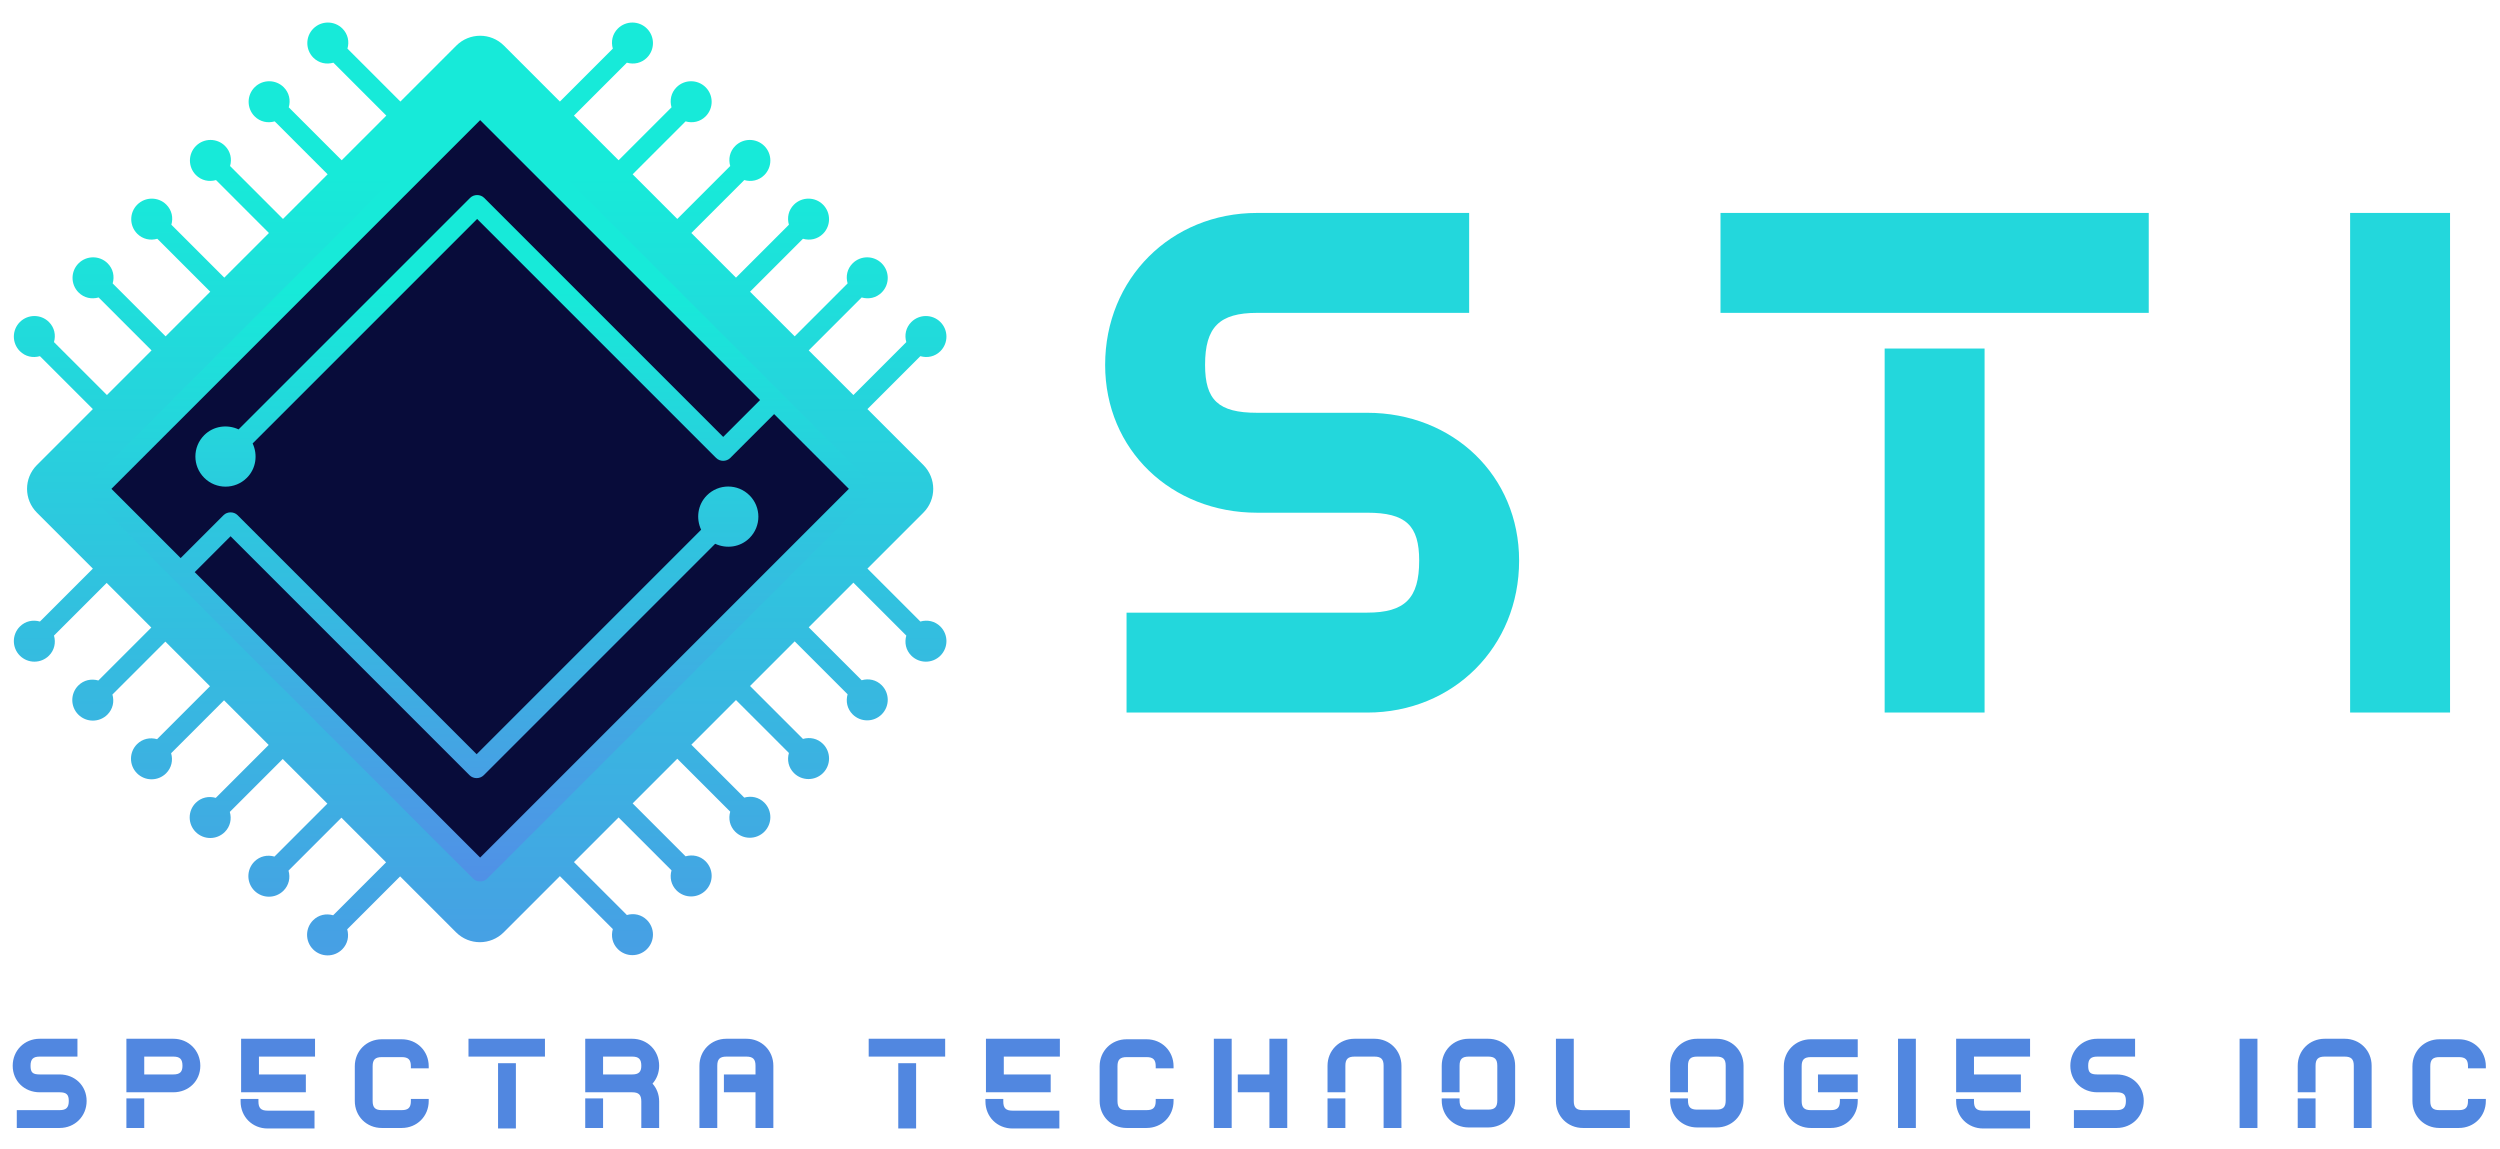
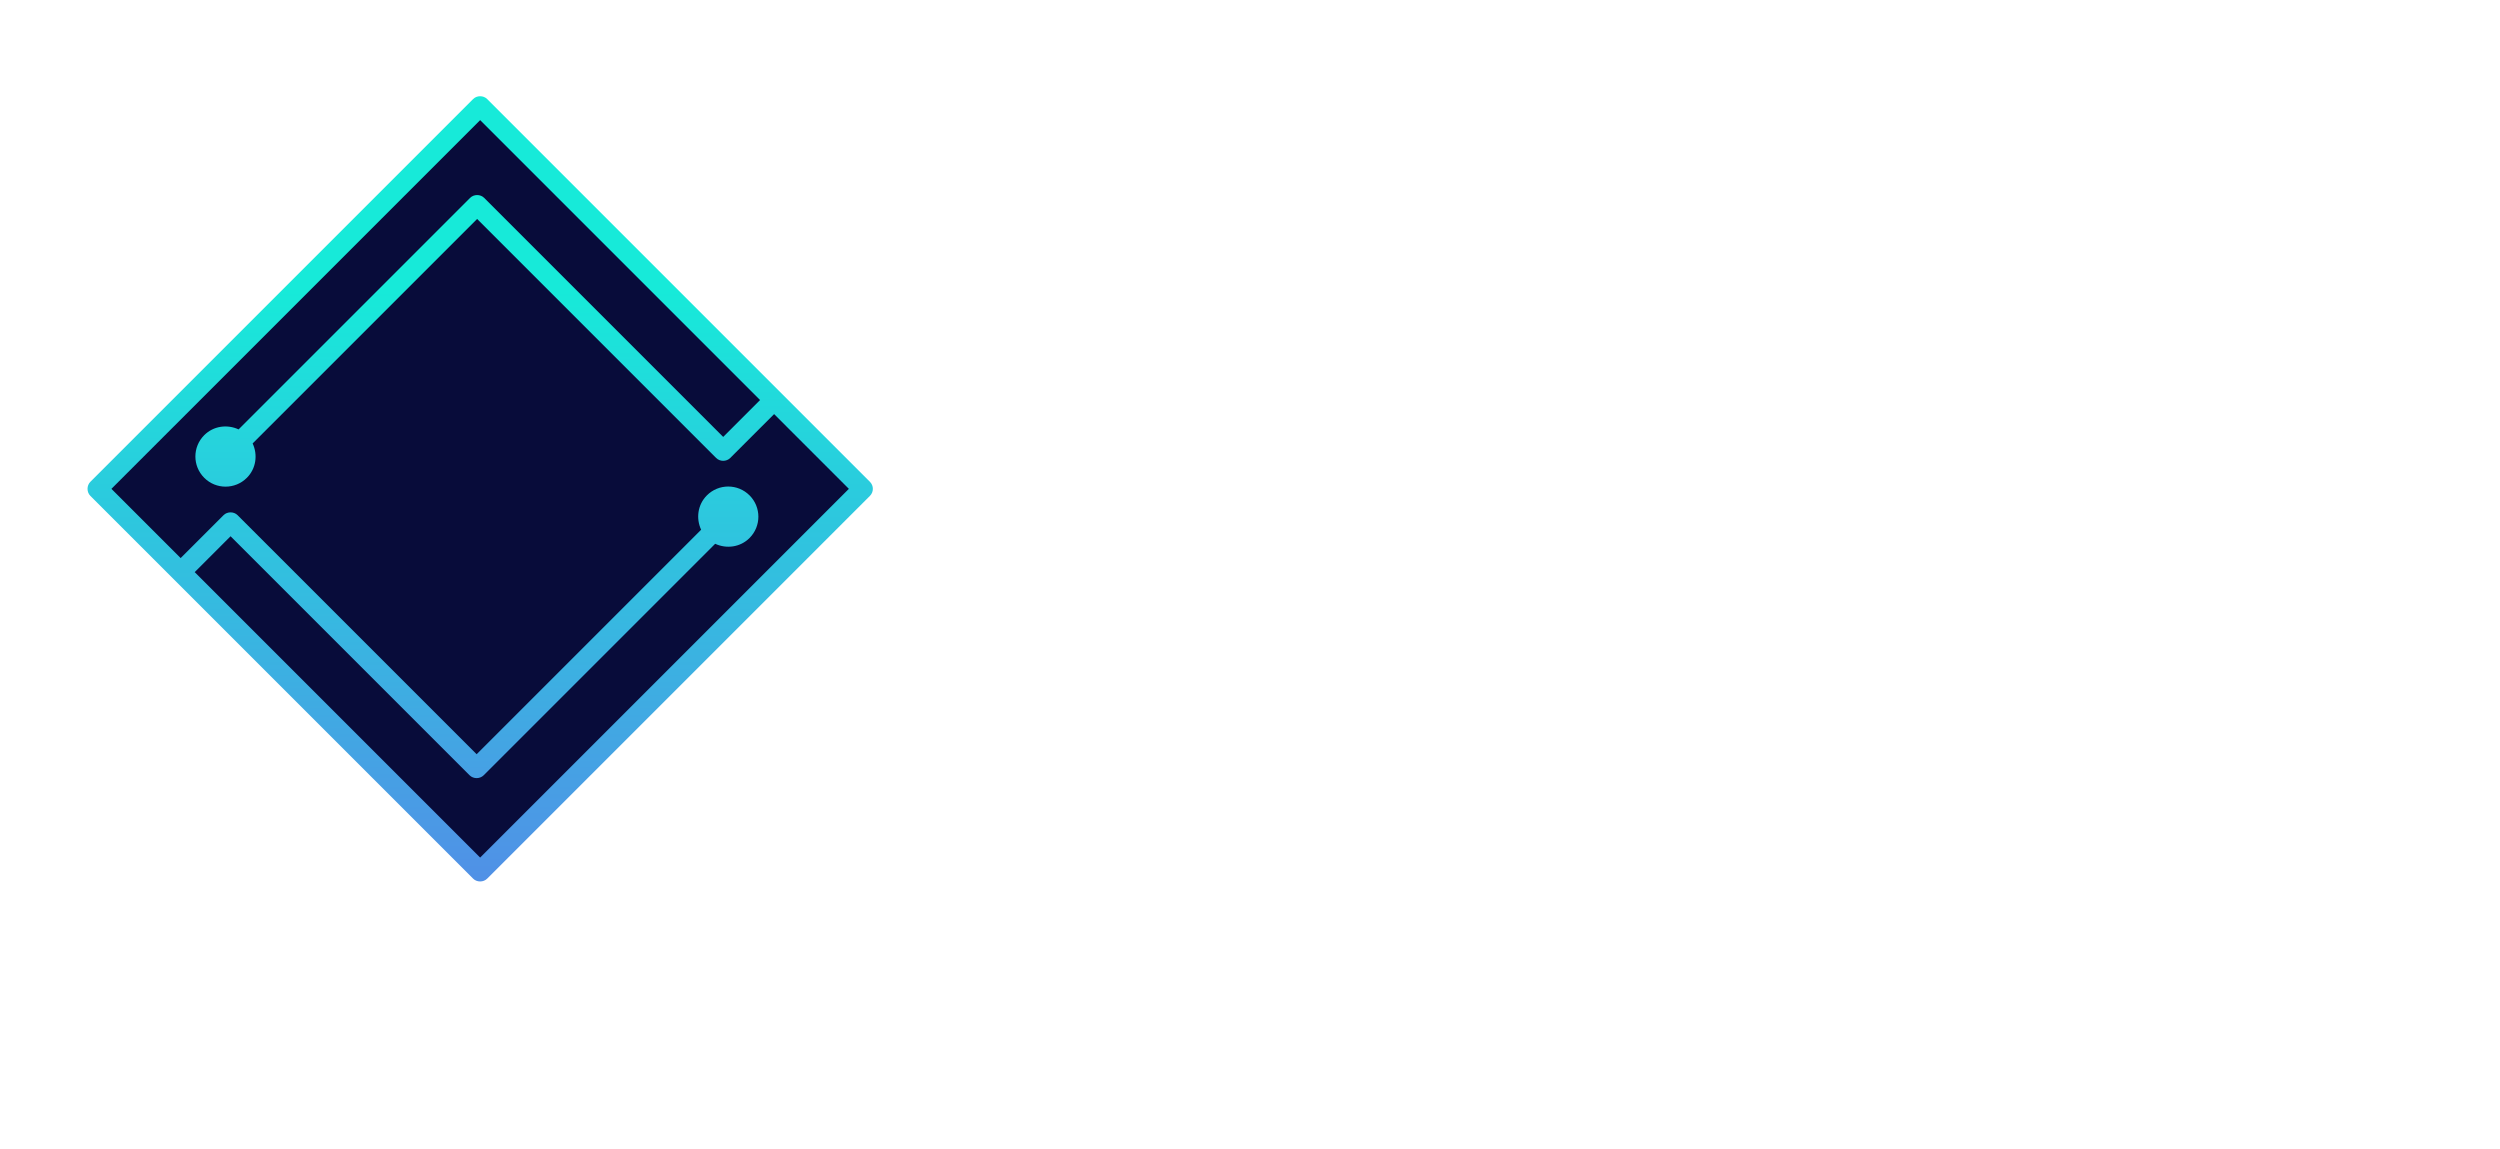
<svg xmlns="http://www.w3.org/2000/svg" version="1.1" id="Layer_1" x="0px" y="0px" viewBox="0 0 942 433" style="enable-background:new 0 0 942 433;" xml:space="preserve">
  <style type="text/css">
	.st0{fill:url(#SVGID_1_);}
	.st1{fill:#080C3A;}
	.st2{fill:url(#SVGID_2_);}
	.st3{fill:#23D7DC;}
	.st4{fill:#5187E0;}
</style>
  <desc>Created with Fabric.js 5.3.0</desc>
  <g id="logo-logo" transform="matrix(1.921 0 0 1.921 331.761 432.012)">
    <g>
      <g transform="matrix(0.492 0.492 -0.492 0.492 0 0)">
        <g>
          <g transform="matrix(1 0 0 1 0 0)">
            <linearGradient id="SVGID_1_" gradientUnits="userSpaceOnUse" x1="-273.091" y1="99.761" x2="-273.091" y2="-150.238" gradientTransform="matrix(0.946 -0.946 -0.946 -0.946 141.783 -340.229)">
              <stop offset="0" style="stop-color:#17EAD9" />
              <stop offset="1" style="stop-color:#6078EA" />
            </linearGradient>
-             <path class="st0" d="M-117.8-83.6h21.1c1,1.8,2.8,3,5,3c3.2,0,5.8-2.6,5.8-5.8c0-3.2-2.6-5.8-5.8-5.8c-2.2,0-4,1.2-5,3h-21.1       v-17.8h21.1c1,1.8,2.8,3,5,3c3.2,0,5.8-2.6,5.8-5.8c0-3.2-2.6-5.8-5.8-5.8c-2.2,0-4,1.2-5,3h-21.1v-22.3c0-5.3-4.3-9.5-9.5-9.5       h-22.3v-21.1c1.8-1,3-2.8,3-5c0-3.2-2.6-5.8-5.8-5.8c-3.2,0-5.8,2.6-5.8,5.8c0,2.2,1.2,4,3,5v21.1H-173v-21.1c1.8-1,3-2.8,3-5       c0-3.2-2.6-5.8-5.8-5.8c-3.2,0-5.8,2.6-5.8,5.8c0,2.2,1.2,4,3,5v21.1h-17.8v-21.1c1.8-1,3-2.8,3-5c0-3.2-2.6-5.8-5.8-5.8       c-3.2,0-5.8,2.6-5.8,5.8c0,2.2,1.2,4,3,5v21.1h-17.8v-21.1c1.8-1,3-2.8,3-5c0-3.2-2.6-5.8-5.8-5.8c-3.2,0-5.8,2.6-5.8,5.8       c0,2.2,1.2,4,3,5v21.1h-17.8v-21.1c1.8-1,3-2.8,3-5c0-3.2-2.6-5.8-5.8-5.8c-3.2,0-5.8,2.6-5.8,5.8c0,2.2,1.2,4,3,5v21.1h-17.8       v-21.1c1.8-1,3-2.8,3-5c0-3.2-2.6-5.8-5.8-5.8c-3.2,0-5.8,2.6-5.8,5.8c0,2.2,1.2,4,3,5v21.1h-22.3c-5.3,0-9.5,4.3-9.5,9.5v22.3       h-21.1c-1-1.8-2.8-3-5-3c-3.2,0-5.8,2.6-5.8,5.8c0,3.2,2.6,5.8,5.8,5.8c2.2,0,4-1.2,5-3h21.1v17.8h-21.1c-1-1.8-2.8-3-5-3       c-3.2,0-5.8,2.6-5.8,5.8c0,3.2,2.6,5.8,5.8,5.8c2.2,0,4-1.2,5-3h21.1v17.8h-21.1c-1-1.8-2.8-3-5-3c-3.2,0-5.8,2.6-5.8,5.8       c0,3.2,2.6,5.8,5.8,5.8c2.2,0,4-1.2,5-3h21.1v17.8h-21.1c-1-1.8-2.8-3-5-3c-3.2,0-5.8,2.6-5.8,5.8c0,3.2,2.6,5.8,5.8,5.8       c2.2,0,4-1.2,5-3h21.1V-19h-21.1c-1-1.8-2.8-3-5-3c-3.2,0-5.8,2.6-5.8,5.8c0,3.2,2.6,5.8,5.8,5.8c2.2,0,4-1.2,5-3h21.1V4.4       h-21.1c-1-1.8-2.8-3-5-3c-3.2,0-5.8,2.6-5.8,5.8c0,3.2,2.6,5.8,5.8,5.8c2.2,0,4-1.2,5-3h21.1v22.3c0,5.3,4.3,9.5,9.5,9.5h22.3       v21.1c-1.8,1-3,2.8-3,5c0,3.2,2.6,5.8,5.8,5.8c3.2,0,5.8-2.6,5.8-5.8c0-2.2-1.2-4-3-5V41.9h17.8v21.1c-1.8,1-3,2.8-3,5       c0,3.2,2.6,5.8,5.8,5.8c3.2,0,5.8-2.6,5.8-5.8c0-2.2-1.2-4-3-5V41.9h17.8v21.1c-1.8,1-3,2.8-3,5c0,3.2,2.6,5.8,5.8,5.8       c3.2,0,5.8-2.6,5.8-5.8c0-2.2-1.2-4-3-5V41.9h17.8v21.1c-1.8,1-3,2.8-3,5c0,3.2,2.6,5.8,5.8,5.8c3.2,0,5.8-2.6,5.8-5.8       c0-2.2-1.2-4-3-5V41.9h17.8v21.1c-1.8,1-3,2.8-3,5c0,3.2,2.6,5.8,5.8,5.8c3.2,0,5.8-2.6,5.8-5.8c0-2.2-1.2-4-3-5V41.9h17.8       v21.1c-1.8,1-3,2.8-3,5c0,3.2,2.6,5.8,5.8,5.8c3.2,0,5.8-2.6,5.8-5.8c0-2.2-1.2-4-3-5V41.9h22.3c5.3,0,9.5-4.3,9.5-9.5V10h21.1       c1,1.8,2.8,3,5,3c3.2,0,5.8-2.6,5.8-5.8c0-3.2-2.6-5.8-5.8-5.8c-2.2,0-4,1.2-5,3h-21.1v-17.8h21.1c1,1.8,2.8,3,5,3       c3.2,0,5.8-2.6,5.8-5.8c0-3.2-2.6-5.8-5.8-5.8c-2.2,0-4,1.2-5,3h-21.1v-17.8h21.1c1,1.8,2.8,3,5,3c3.2,0,5.8-2.6,5.8-5.8       c0-3.2-2.6-5.8-5.8-5.8c-2.2,0-4,1.2-5,3h-21.1v-17.8h21.1c1,1.8,2.8,3,5,3c3.2,0,5.8-2.6,5.8-5.8c0-3.2-2.6-5.8-5.8-5.8       c-2.2,0-4,1.2-5,3h-21.1V-83.6z" />
          </g>
          <g transform="matrix(1 0 0 1 -0 -0.001)">
            <path class="st1" d="M-135.8-129.1H-286c-1.5,0-2.8,1.2-2.8,2.8V23.8c0,1.5,1.2,2.8,2.8,2.8h150.2c1.5,0,2.8-1.2,2.8-2.8       v-150.2C-133.1-127.9-134.3-129.1-135.8-129.1z" />
          </g>
          <g transform="matrix(1 0 0 1 -0 -0.001)">
            <linearGradient id="SVGID_2_" gradientUnits="userSpaceOnUse" x1="-297.344" y1="124.015" x2="-297.344" y2="-33.985" gradientTransform="matrix(0.946 -0.946 -0.946 -0.946 187.667 -294.345)">
              <stop offset="0" style="stop-color:#17EAD9" />
              <stop offset="1" style="stop-color:#6078EA" />
            </linearGradient>
            <path class="st2" d="M-134.6-130.4h-152.6c-1.5,0-2.8,1.3-2.8,2.8V25c0,1.5,1.3,2.8,2.8,2.8h152.6c1.5,0,2.8-1.3,2.8-2.8       v-152.6C-131.8-129.1-133-130.4-134.6-130.4z M-137.4,22.2h-113.8V7.9h95.3c1.5,0,2.8-1.3,2.8-2.8v-92.3c3.3-1.2,5.7-4.3,5.7-8       c0-4.7-3.8-8.5-8.5-8.5c-4.7,0-8.5,3.8-8.5,8.5c0,3.7,2.4,6.8,5.7,8V2.3H-254c-1.5,0-2.8,1.3-2.8,2.8v17.1h-27.6v-147h111.6       v14.7h-95.3c-1.5,0-2.8,1.3-2.8,2.8V-15c-3.3,1.2-5.7,4.3-5.7,8c0,4.7,3.8,8.5,8.5,8.5c4.7,0,8.5-3.8,8.5-8.5       c0-3.7-2.4-6.8-5.7-8v-89.5h95.3c1.5,0,2.8-1.3,2.8-2.8v-17.5h29.8V22.2z" />
          </g>
        </g>
      </g>
    </g>
  </g>
  <g id="text-logo" transform="matrix(1.921 0 0 1.921 820.788 422.367)">
    <g>
      <g id="text-logo-path-0" transform="matrix(1 0 0 1 0 0)">
-         <path class="st3" d="M-139.1-178.1h-41.6c-16.9,0-29.8,12.9-29.8,29.8c0,16.7,13,29,29.8,29h21.6c7.6,0,10.2,2.5,10.2,9.4     c0,7.4-2.8,10.2-10.2,10.2h-47.2v19.6h47.2c16.9,0,29.8-12.9,29.8-29.8c0-16.7-13-29-29.8-29h-21.6c-7.6,0-10.2-2.5-10.2-9.4     c0-7.4,2.8-10.2,10.2-10.2h41.6V-178.1z M-57.6-151.5v71.4H-38v-71.4H-57.6z M-89.8-158.5h84v-19.6h-84V-158.5z M33.7-178.1v98     h19.6v-98H33.7z" />
-       </g>
+         </g>
    </g>
  </g>
  <g id="tagline-d447feb5-c3dd-4b13-bbdf-9378c17b148b-logo" transform="matrix(1.921 0 0 1.921 621.62 656.31)">
    <g>
      <g id="tagline-d447feb5-c3dd-4b13-bbdf-9378c17b148b-logo-path-0" transform="matrix(1 0 0 1 0 0)">
-         <path class="st4" d="M-308.4-137.9h-7.4c-3,0-5.3,2.3-5.3,5.3c0,3,2.3,5.2,5.3,5.2h3.9c1.4,0,1.8,0.5,1.8,1.7     c0,1.3-0.5,1.8-1.8,1.8h-8.4v3.5h8.4c3,0,5.3-2.3,5.3-5.3c0-3-2.3-5.2-5.3-5.2h-3.9c-1.4,0-1.8-0.4-1.8-1.7     c0-1.3,0.5-1.8,1.8-1.8h7.4V-137.9z M-298.8-127.4h9.2c3,0,5.3-2.2,5.3-5.2c0-3-2.3-5.3-5.3-5.3h-9.2V-127.4z M-298.8-120.4h3.5     v-5.8h-3.5V-120.4z M-295.3-130.9v-3.5h5.7c1.3,0,1.8,0.5,1.8,1.8c0,1.2-0.5,1.7-1.8,1.7H-295.3z M-261.9-123.8h-9.2     c-1.3,0-1.8-0.5-1.8-1.8v-0.5h-3.5v0.5c0,3,2.3,5.3,5.3,5.3h9.2V-123.8z M-276.4-127.4h12.8v-3.5h-9.2v-3.5h11v-3.5h-14.5V-127.4     z M-239.5-132.1v-0.4c0-3-2.3-5.3-5.3-5.3h-3.9c-3,0-5.3,2.3-5.3,5.3v6.8c0,3,2.3,5.3,5.3,5.3h3.9c3,0,5.3-2.3,5.3-5.3v-0.4h-3.5     v0.4c0,1.3-0.5,1.8-1.8,1.8h-3.9c-1.3,0-1.8-0.5-1.8-1.8v-6.8c0-1.3,0.5-1.8,1.8-1.8h3.9c1.3,0,1.8,0.5,1.8,1.8v0.4H-239.5z      M-225.9-133.1v12.8h3.5v-12.8H-225.9z M-231.7-134.4h15v-3.5h-15V-134.4z M-208.8-127.4h9.2c1.3,0,1.8,0.5,1.8,1.8v5.2h3.5v-5.2     c0-1.4-0.5-2.6-1.3-3.5c0.8-0.9,1.3-2.1,1.3-3.5c0-3-2.3-5.3-5.3-5.3h-9.2V-127.4z M-208.8-120.4h3.5v-5.8h-3.5V-120.4z      M-205.3-130.9v-3.5h5.7c1.3,0,1.8,0.5,1.8,1.8c0,1.2-0.5,1.7-1.8,1.7H-205.3z M-171.9-120.4v-12.2c0-3-2.3-5.3-5.3-5.3h-3.9     c-3,0-5.3,2.3-5.3,5.3v12.2h3.5v-12.2c0-1.3,0.5-1.8,1.8-1.8h3.9c1.3,0,1.8,0.5,1.8,1.8v1.7h-6.2v3.5h6.2v7H-171.9z      M-147.4-133.1v12.8h3.5v-12.8H-147.4z M-153.2-134.4h15v-3.5h-15V-134.4z M-115.8-123.8h-9.2c-1.3,0-1.8-0.5-1.8-1.8v-0.5h-3.5     v0.5c0,3,2.3,5.3,5.3,5.3h9.2V-123.8z M-130.3-127.4h12.8v-3.5h-9.2v-3.5h11v-3.5h-14.5V-127.4z M-93.4-132.1v-0.4     c0-3-2.3-5.3-5.3-5.3h-3.9c-3,0-5.3,2.3-5.3,5.3v6.8c0,3,2.3,5.3,5.3,5.3h3.9c3,0,5.3-2.3,5.3-5.3v-0.4h-3.5v0.4     c0,1.3-0.5,1.8-1.8,1.8h-3.9c-1.3,0-1.8-0.5-1.8-1.8v-6.8c0-1.3,0.5-1.8,1.8-1.8h3.9c1.3,0,1.8,0.5,1.8,1.8v0.4H-93.4z      M-85.5-137.9v17.5h3.5v-17.5H-85.5z M-80.8-127.4h6.2v7h3.5v-17.5h-3.5v7h-6.2V-127.4z M-59.7-120.4v-5.8h-3.5v5.8H-59.7z      M-63.2-127.4h3.5v-5.2c0-1.3,0.5-1.8,1.8-1.8h3.9c1.3,0,1.8,0.5,1.8,1.8v12.2h3.5v-12.2c0-3-2.3-5.3-5.3-5.3h-3.9     c-3,0-5.3,2.3-5.3,5.3V-127.4z M-37.3-127.4v-5.2c0-1.3,0.5-1.8,1.8-1.8h3.8c1.3,0,1.8,0.5,1.8,1.8v6.8c0,1.3-0.5,1.8-1.8,1.8     h-3.8c-1.3,0-1.8-0.5-1.8-1.8v-0.4h-3.5v0.4c0,3,2.3,5.3,5.3,5.3h3.8c3,0,5.3-2.3,5.3-5.3v-6.8c0-3-2.3-5.3-5.3-5.3h-3.8     c-3,0-5.3,2.3-5.3,5.3v5.2H-37.3z M-3.9-123.9h-9.2c-1.3,0-1.8-0.5-1.8-1.8v-12.2h-3.5v12.2c0,3,2.3,5.3,5.3,5.3h9.2V-123.9z      M7.5-127.4v-5.2c0-1.3,0.5-1.8,1.8-1.8h3.8c1.3,0,1.8,0.5,1.8,1.8v6.8c0,1.3-0.5,1.8-1.8,1.8H9.3c-1.3,0-1.8-0.5-1.8-1.8v-0.4H4     v0.4c0,3,2.3,5.3,5.3,5.3h3.8c3,0,5.3-2.3,5.3-5.3v-6.8c0-3-2.3-5.3-5.3-5.3H9.3c-3,0-5.3,2.3-5.3,5.3v5.2H7.5z M40.8-130.9h-7.8     v3.5h7.8V-130.9z M26.3-125.7c0,3,2.3,5.3,5.3,5.3h3.9c3,0,5.3-2.3,5.3-5.3v-0.4h-3.5v0.4c0,1.3-0.5,1.8-1.8,1.8h-3.9     c-1.3,0-1.8-0.5-1.8-1.8v-6.8c0-1.3,0.5-1.8,1.8-1.8h9.2v-3.5h-9.2c-3,0-5.3,2.3-5.3,5.3V-125.7z M48.7-137.9v17.5h3.5v-17.5     H48.7z M74.6-123.8h-9.2c-1.3,0-1.8-0.5-1.8-1.8v-0.5h-3.5v0.5c0,3,2.3,5.3,5.3,5.3h9.2V-123.8z M60.1-127.4h12.7v-3.5h-9.2v-3.5     h11v-3.5H60.1V-127.4z M95.2-137.9h-7.4c-3,0-5.3,2.3-5.3,5.3c0,3,2.3,5.2,5.3,5.2h3.8c1.4,0,1.8,0.5,1.8,1.7     c0,1.3-0.5,1.8-1.8,1.8h-8.4v3.5h8.4c3,0,5.3-2.3,5.3-5.3c0-3-2.3-5.2-5.3-5.2h-3.8c-1.4,0-1.8-0.4-1.8-1.7     c0-1.3,0.5-1.8,1.8-1.8h7.4V-137.9z M115.7-137.9v17.5h3.5v-17.5H115.7z M130.6-120.4v-5.8h-3.5v5.8H130.6z M127.1-127.4h3.5     v-5.2c0-1.3,0.5-1.8,1.8-1.8h3.9c1.3,0,1.8,0.5,1.8,1.8v12.2h3.5v-12.2c0-3-2.3-5.3-5.3-5.3h-3.9c-3,0-5.3,2.3-5.3,5.3V-127.4z      M164-132.1v-0.4c0-3-2.3-5.3-5.3-5.3h-3.8c-3,0-5.3,2.3-5.3,5.3v6.8c0,3,2.3,5.3,5.3,5.3h3.8c3,0,5.3-2.3,5.3-5.3v-0.4h-3.5v0.4     c0,1.3-0.5,1.8-1.8,1.8h-3.8c-1.3,0-1.8-0.5-1.8-1.8v-6.8c0-1.3,0.5-1.8,1.8-1.8h3.8c1.3,0,1.8,0.5,1.8,1.8v0.4H164z" />
-       </g>
+         </g>
    </g>
  </g>
</svg>